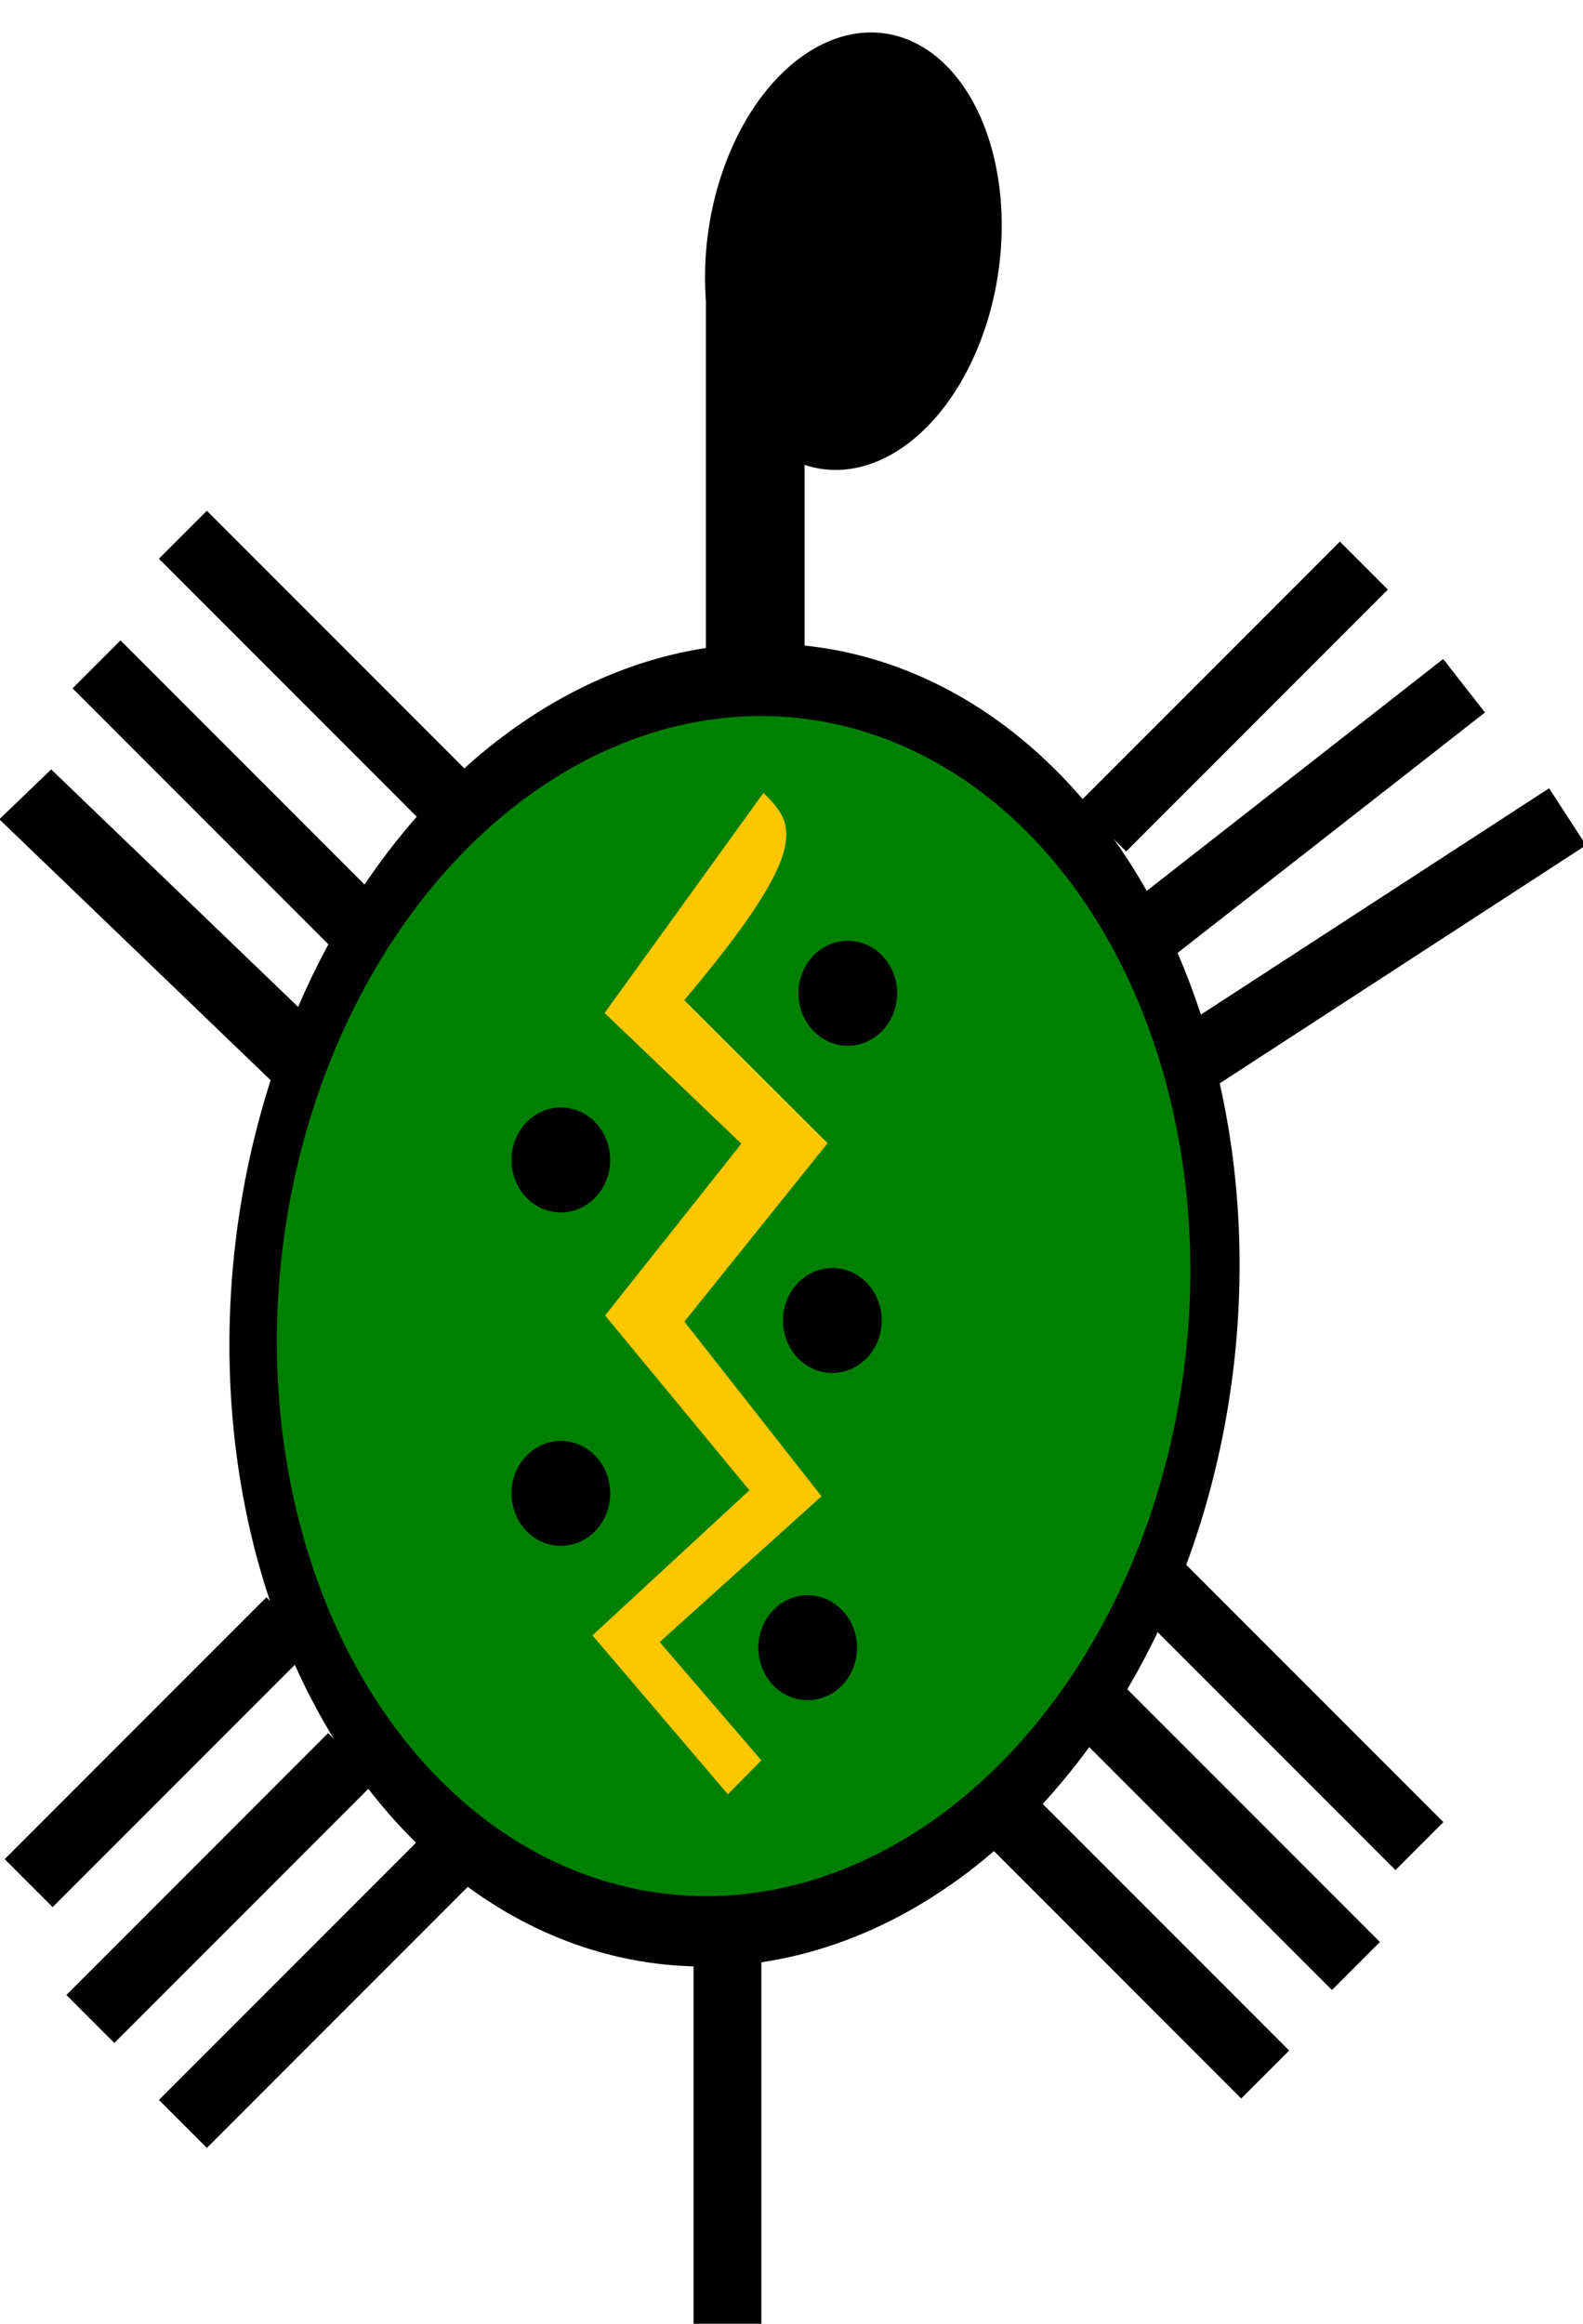
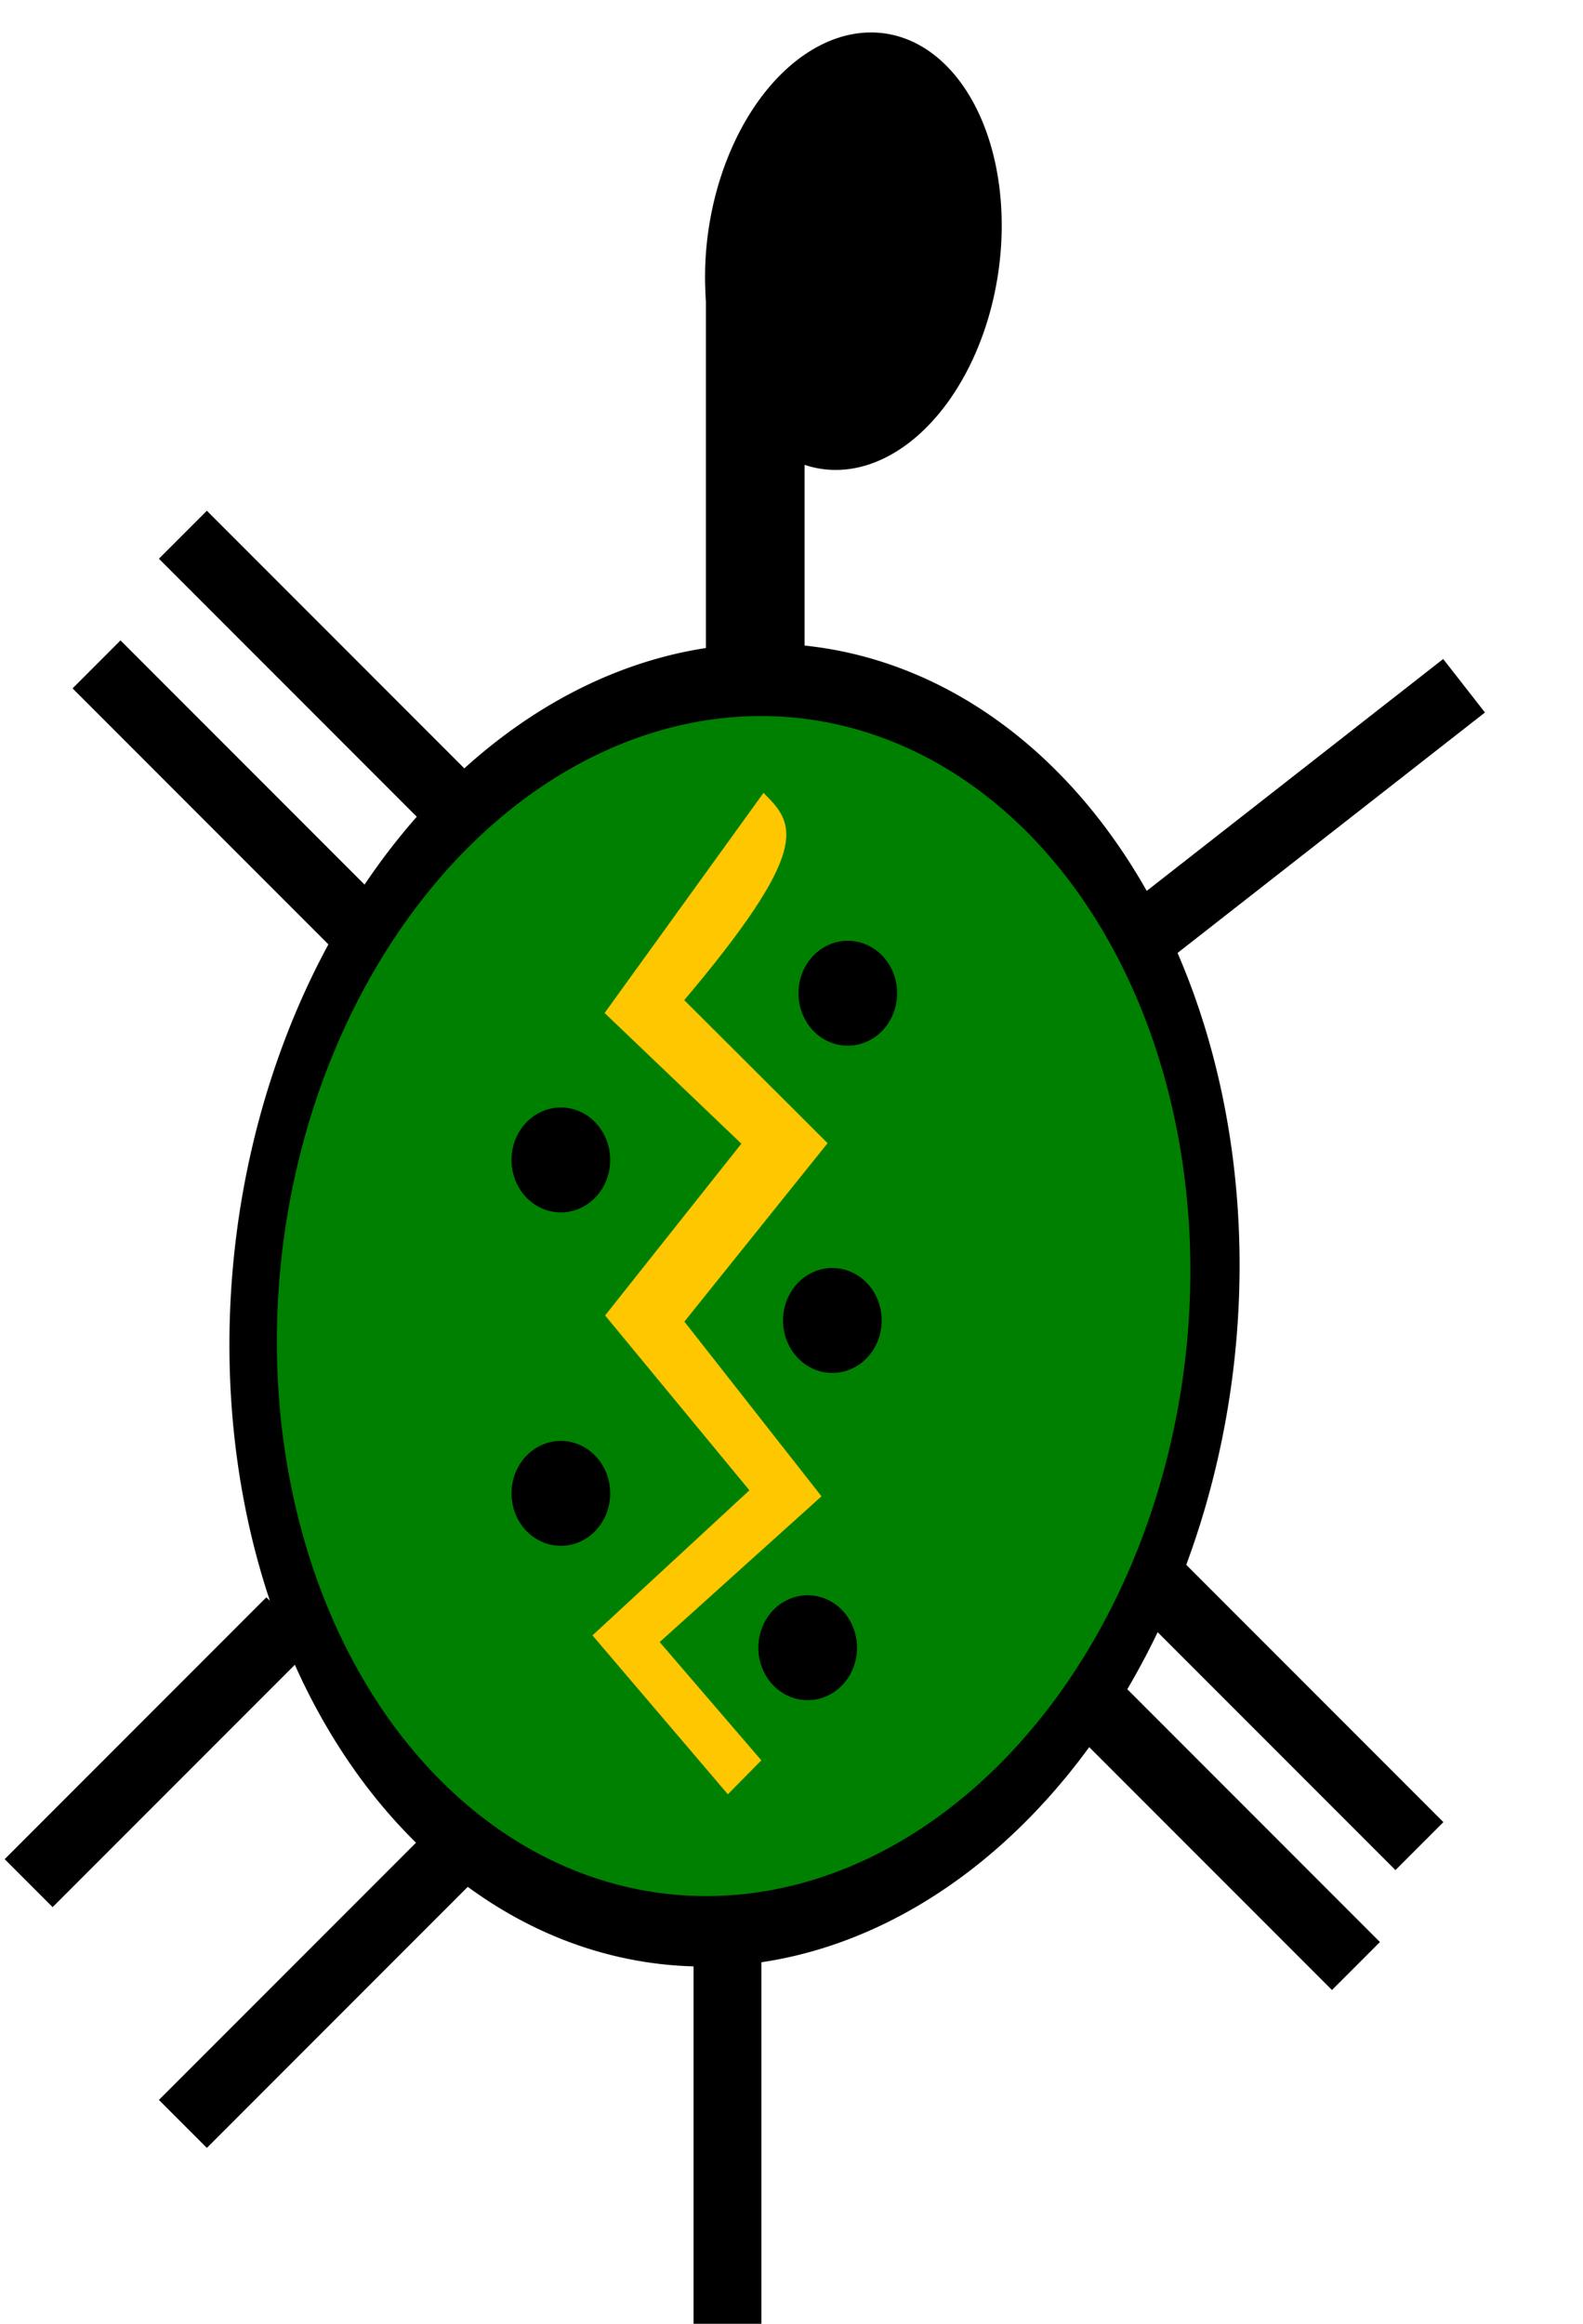
<svg xmlns="http://www.w3.org/2000/svg" xmlns:ns1="http://sodipodi.sourceforge.net/DTD/sodipodi-0.dtd" xmlns:ns2="http://www.inkscape.org/namespaces/inkscape" width="267.618" height="392.616" id="svg2" ns1:version="0.32" ns2:version="0.45+devel" ns1:docbase="/home/alvaro" ns1:docname="tortuga3.svg" ns2:output_extension="org.inkscape.output.svg.inkscape" version="1.0" ns2:export-filename="/home/alvaro/tortuga3.png" ns2:export-xdpi="90" ns2:export-ydpi="90" ns1:modified="TRUE">
  <defs id="defs4" />
  <ns1:namedview id="base" pagecolor="#ffffff" bordercolor="#666666" borderopacity="1.0" ns2:pageopacity="0.0" ns2:pageshadow="2" ns2:zoom="1.4142136" ns2:cx="153.83336" ns2:cy="402.09455" ns2:document-units="px" ns2:current-layer="g8189" ns2:window-width="759" ns2:window-height="587" ns2:window-x="1" ns2:window-y="51" />
  <g ns2:label="Capa 1" ns2:groupmode="layer" id="layer1" transform="translate(-256.74,-238.813)">
    <g id="g8189">
      <g id="g3207" ns2:export-filename="/home/alvaro/tortuga3.png" ns2:export-xdpi="90" ns2:export-ydpi="90">
        <g id="g4127">
          <path transform="matrix(1.166,-9.1922935e-2,0,1.11,25.206,-20.35)" d="M 377.797,457.382 A 72.731,100.005 0 1 1 232.335,457.382 A 72.731,100.005 0 1 1 377.797,457.382 z" ns1:ry="100.0051" ns1:rx="72.73098" ns1:cy="457.38232" ns1:cx="305.06607" id="path4122" style="fill:#000000;fill-opacity:1;stroke:#000000;stroke-width:1;stroke-linecap:square;stroke-miterlimit:4;stroke-dasharray:none;stroke-opacity:1" ns1:type="arc" />
          <a id="a4124">
            <path ns1:type="arc" style="fill:#008000;fill-opacity:1;stroke:#000000;stroke-width:1;stroke-linecap:square;stroke-miterlimit:4;stroke-dasharray:none;stroke-opacity:1" id="path3149" ns1:cx="305.06607" ns1:cy="457.38232" ns1:rx="72.73098" ns1:ry="100.0051" d="M 377.797,457.382 A 72.731,100.005 0 1 1 232.335,457.382 A 72.731,100.005 0 1 1 377.797,457.382 z" transform="matrix(1.069,-8.2783007e-2,0,1,54.647,27.352)" />
          </a>
        </g>
        <path style="fill:#ffc700;fill-opacity:1;fill-rule:evenodd;stroke:#ffc700;stroke-width:1px;stroke-linecap:butt;stroke-linejoin:miter;stroke-opacity:1" d="M 385.878,373.54 L 359.614,409.905 L 382.749,431.996 L 359.68,461.059 L 384.122,490.651 L 357.594,515.159 L 379.817,541.225 L 384.769,536.207 L 367.563,516.202 L 394.937,491.562 L 371.802,462.103 L 395.98,431.996 L 371.736,407.819 C 393.531,382.078 390.471,378.211 385.878,373.54 z" id="path4132" ns1:nodetypes="cccccccccccccc" />
        <path ns1:type="arc" style="fill:#000000;fill-opacity:1;stroke:#000000;stroke-width:1.034;stroke-linecap:butt;stroke-miterlimit:4;stroke-dasharray:none;stroke-opacity:1" id="path7043" ns1:cx="400.065" ns1:cy="406.62491" ns1:rx="7.823957" ns1:ry="8.3455544" d="M 407.889,406.625 A 7.824,8.346 0 1 1 392.241,406.625 A 7.824,8.346 0 1 1 407.889,406.625 z" />
        <path ns1:type="arc" style="fill:#000000;fill-opacity:1;stroke:#000000;stroke-width:1.034;stroke-linecap:butt;stroke-miterlimit:4;stroke-dasharray:none;stroke-opacity:1" id="path8014" ns1:cx="400.065" ns1:cy="406.62491" ns1:rx="7.823957" ns1:ry="8.3455544" d="M 407.889,406.625 A 7.824,8.346 0 1 1 392.241,406.625 A 7.824,8.346 0 1 1 407.889,406.625 z" transform="translate(-48.509,28.166)" ns2:transform-center-x="-76.153183" ns2:transform-center-y="-14.60472" />
        <path ns1:type="arc" style="fill:#000000;fill-opacity:1;stroke:#000000;stroke-width:1.034;stroke-linecap:butt;stroke-miterlimit:4;stroke-dasharray:none;stroke-opacity:1" id="path8016" ns1:cx="400.065" ns1:cy="406.62491" ns1:rx="7.823957" ns1:ry="8.3455544" d="M 407.889,406.625 A 7.824,8.346 0 1 1 392.241,406.625 A 7.824,8.346 0 1 1 407.889,406.625 z" transform="translate(-2.608,55.289)" ns2:transform-center-y="-8.8625238" ns2:transform-center-x="-8.3409264" />
        <path ns1:type="arc" style="fill:#000000;fill-opacity:1;stroke:#000000;stroke-width:1.034;stroke-linecap:butt;stroke-miterlimit:4;stroke-dasharray:none;stroke-opacity:1" id="path8018" ns1:cx="400.065" ns1:cy="406.62491" ns1:rx="7.823957" ns1:ry="8.3455544" d="M 407.889,406.625 A 7.824,8.346 0 1 1 392.241,406.625 A 7.824,8.346 0 1 1 407.889,406.625 z" transform="translate(-48.509,84.499)" ns2:transform-center-x="-126.22651" ns2:transform-center-y="-167.95428" />
        <path ns1:type="arc" style="fill:#000000;fill-opacity:1;stroke:#000000;stroke-width:1.034;stroke-linecap:butt;stroke-miterlimit:4;stroke-dasharray:none;stroke-opacity:1" id="path8020" ns1:cx="400.065" ns1:cy="406.62491" ns1:rx="7.823957" ns1:ry="8.3455544" d="M 407.889,406.625 A 7.824,8.346 0 1 1 392.241,406.625 A 7.824,8.346 0 1 1 407.889,406.625 z" transform="translate(-6.781,110.579)" />
        <rect style="fill:#000000;fill-opacity:1;stroke:#000000;stroke-width:1.034;stroke-linecap:butt;stroke-miterlimit:4;stroke-dasharray:none;stroke-opacity:1" id="rect8026" width="10.432" height="61.548" x="374.507" y="569.363" />
-         <rect style="fill:#000000;fill-opacity:1;stroke:#000000;stroke-width:1.096;stroke-linecap:butt;stroke-miterlimit:4;stroke-dasharray:none;stroke-opacity:1" id="rect8028" width="11.063" height="65.27" x="-93.661" y="450.688" transform="matrix(0.721,-0.693,0.721,0.693,0,0)" />
        <rect style="fill:#000000;fill-opacity:1;stroke:#000000;stroke-width:1.034;stroke-linecap:butt;stroke-miterlimit:4;stroke-dasharray:none;stroke-opacity:1" id="rect8031" width="10.432" height="61.548" x="-60.384" y="441.903" transform="matrix(0.707,-0.707,0.707,0.707,0,0)" />
        <rect style="fill:#000000;fill-opacity:1;stroke:#000000;stroke-width:1.034;stroke-linecap:butt;stroke-miterlimit:4;stroke-dasharray:none;stroke-opacity:1" id="rect8033" width="10.432" height="61.548" x="-34.566" y="436.74" transform="matrix(0.707,-0.707,0.707,0.707,0,0)" />
-         <rect style="fill:#000000;fill-opacity:1;stroke:#000000;stroke-width:1.034;stroke-linecap:butt;stroke-miterlimit:4;stroke-dasharray:none;stroke-opacity:1" id="rect8035" width="10.432" height="61.548" x="-89.152" y="687.54" transform="matrix(0.707,-0.707,0.707,0.707,0,0)" />
        <rect style="fill:#000000;fill-opacity:1;stroke:#000000;stroke-width:1.034;stroke-linecap:butt;stroke-miterlimit:4;stroke-dasharray:none;stroke-opacity:1" id="rect8037" width="10.432" height="61.548" x="-65.334" y="685.426" transform="matrix(0.707,-0.707,0.707,0.707,0,0)" />
        <rect style="fill:#000000;fill-opacity:1;stroke:#000000;stroke-width:1.034;stroke-linecap:butt;stroke-miterlimit:4;stroke-dasharray:none;stroke-opacity:1" id="rect8039" width="10.432" height="61.548" x="-43.418" y="678.689" transform="matrix(0.707,-0.707,0.707,0.707,0,0)" />
-         <rect style="fill:#000000;fill-opacity:1;stroke:#000000;stroke-width:1.034;stroke-linecap:butt;stroke-miterlimit:4;stroke-dasharray:none;stroke-opacity:1" id="rect8041" width="10.432" height="61.548" x="575.896" y="-107.646" transform="matrix(0.707,0.707,-0.707,0.707,0,0)" />
        <rect style="fill:#000000;fill-opacity:1;stroke:#000000;stroke-width:1.034;stroke-linecap:butt;stroke-miterlimit:4;stroke-dasharray:none;stroke-opacity:1" id="rect8047" width="10.432" height="61.548" x="620.893" y="157.17" transform="matrix(0.707,0.707,-0.707,0.707,0,0)" />
-         <rect style="fill:#000000;fill-opacity:1;stroke:#000000;stroke-width:1.034;stroke-linecap:butt;stroke-miterlimit:4;stroke-dasharray:none;stroke-opacity:1" id="rect8049" width="10.432" height="61.548" x="597.288" y="155.695" transform="matrix(0.707,0.707,-0.707,0.707,0,0)" />
        <rect style="fill:#000000;fill-opacity:1;stroke:#000000;stroke-width:1.034;stroke-linecap:butt;stroke-miterlimit:4;stroke-dasharray:none;stroke-opacity:1" id="rect8051" width="10.432" height="61.548" x="573.683" y="146.843" transform="matrix(0.707,0.707,-0.707,0.707,0,0)" />
        <rect style="fill:#000000;fill-opacity:1;stroke:#000000;stroke-width:1.255;stroke-linecap:butt;stroke-miterlimit:4;stroke-dasharray:none;stroke-opacity:1" id="rect8053" width="15.427" height="69.813" x="376.704" y="285.064" />
        <path ns1:type="arc" style="fill:#000000;fill-opacity:1;stroke:#000000;stroke-width:1.034;stroke-linecap:butt;stroke-miterlimit:4;stroke-dasharray:none;stroke-opacity:1" id="path8055" ns1:cx="535.15869" ns1:cy="269.96646" ns1:rx="22.950274" ns1:ry="32.339024" d="M 558.109,269.966 A 22.95,32.339 0 1 1 512.208,269.966 A 22.95,32.339 0 1 1 558.109,269.966 z" transform="matrix(1.017,-0.657,-0.234,-1.022,-80.073,908.759)" ns2:transform-center-y="7.1672195" ns2:transform-center-x="4.470599e-05" />
-         <rect style="fill:#000000;fill-opacity:1;stroke:#000000;stroke-width:1.158;stroke-linecap:butt;stroke-miterlimit:4;stroke-dasharray:none;stroke-opacity:1" id="rect8167" width="10.308" height="78.116" x="594.772" y="-231.591" transform="matrix(0.545,0.839,-0.839,0.545,0,0)" />
        <rect style="fill:#000000;fill-opacity:1;stroke:#000000;stroke-width:1.106;stroke-linecap:butt;stroke-miterlimit:4;stroke-dasharray:none;stroke-opacity:1" id="rect8169" width="10.36" height="70.866" x="-595.045" y="107.382" transform="matrix(-0.616,-0.788,0.788,-0.616,0,0)" />
      </g>
    </g>
  </g>
</svg>